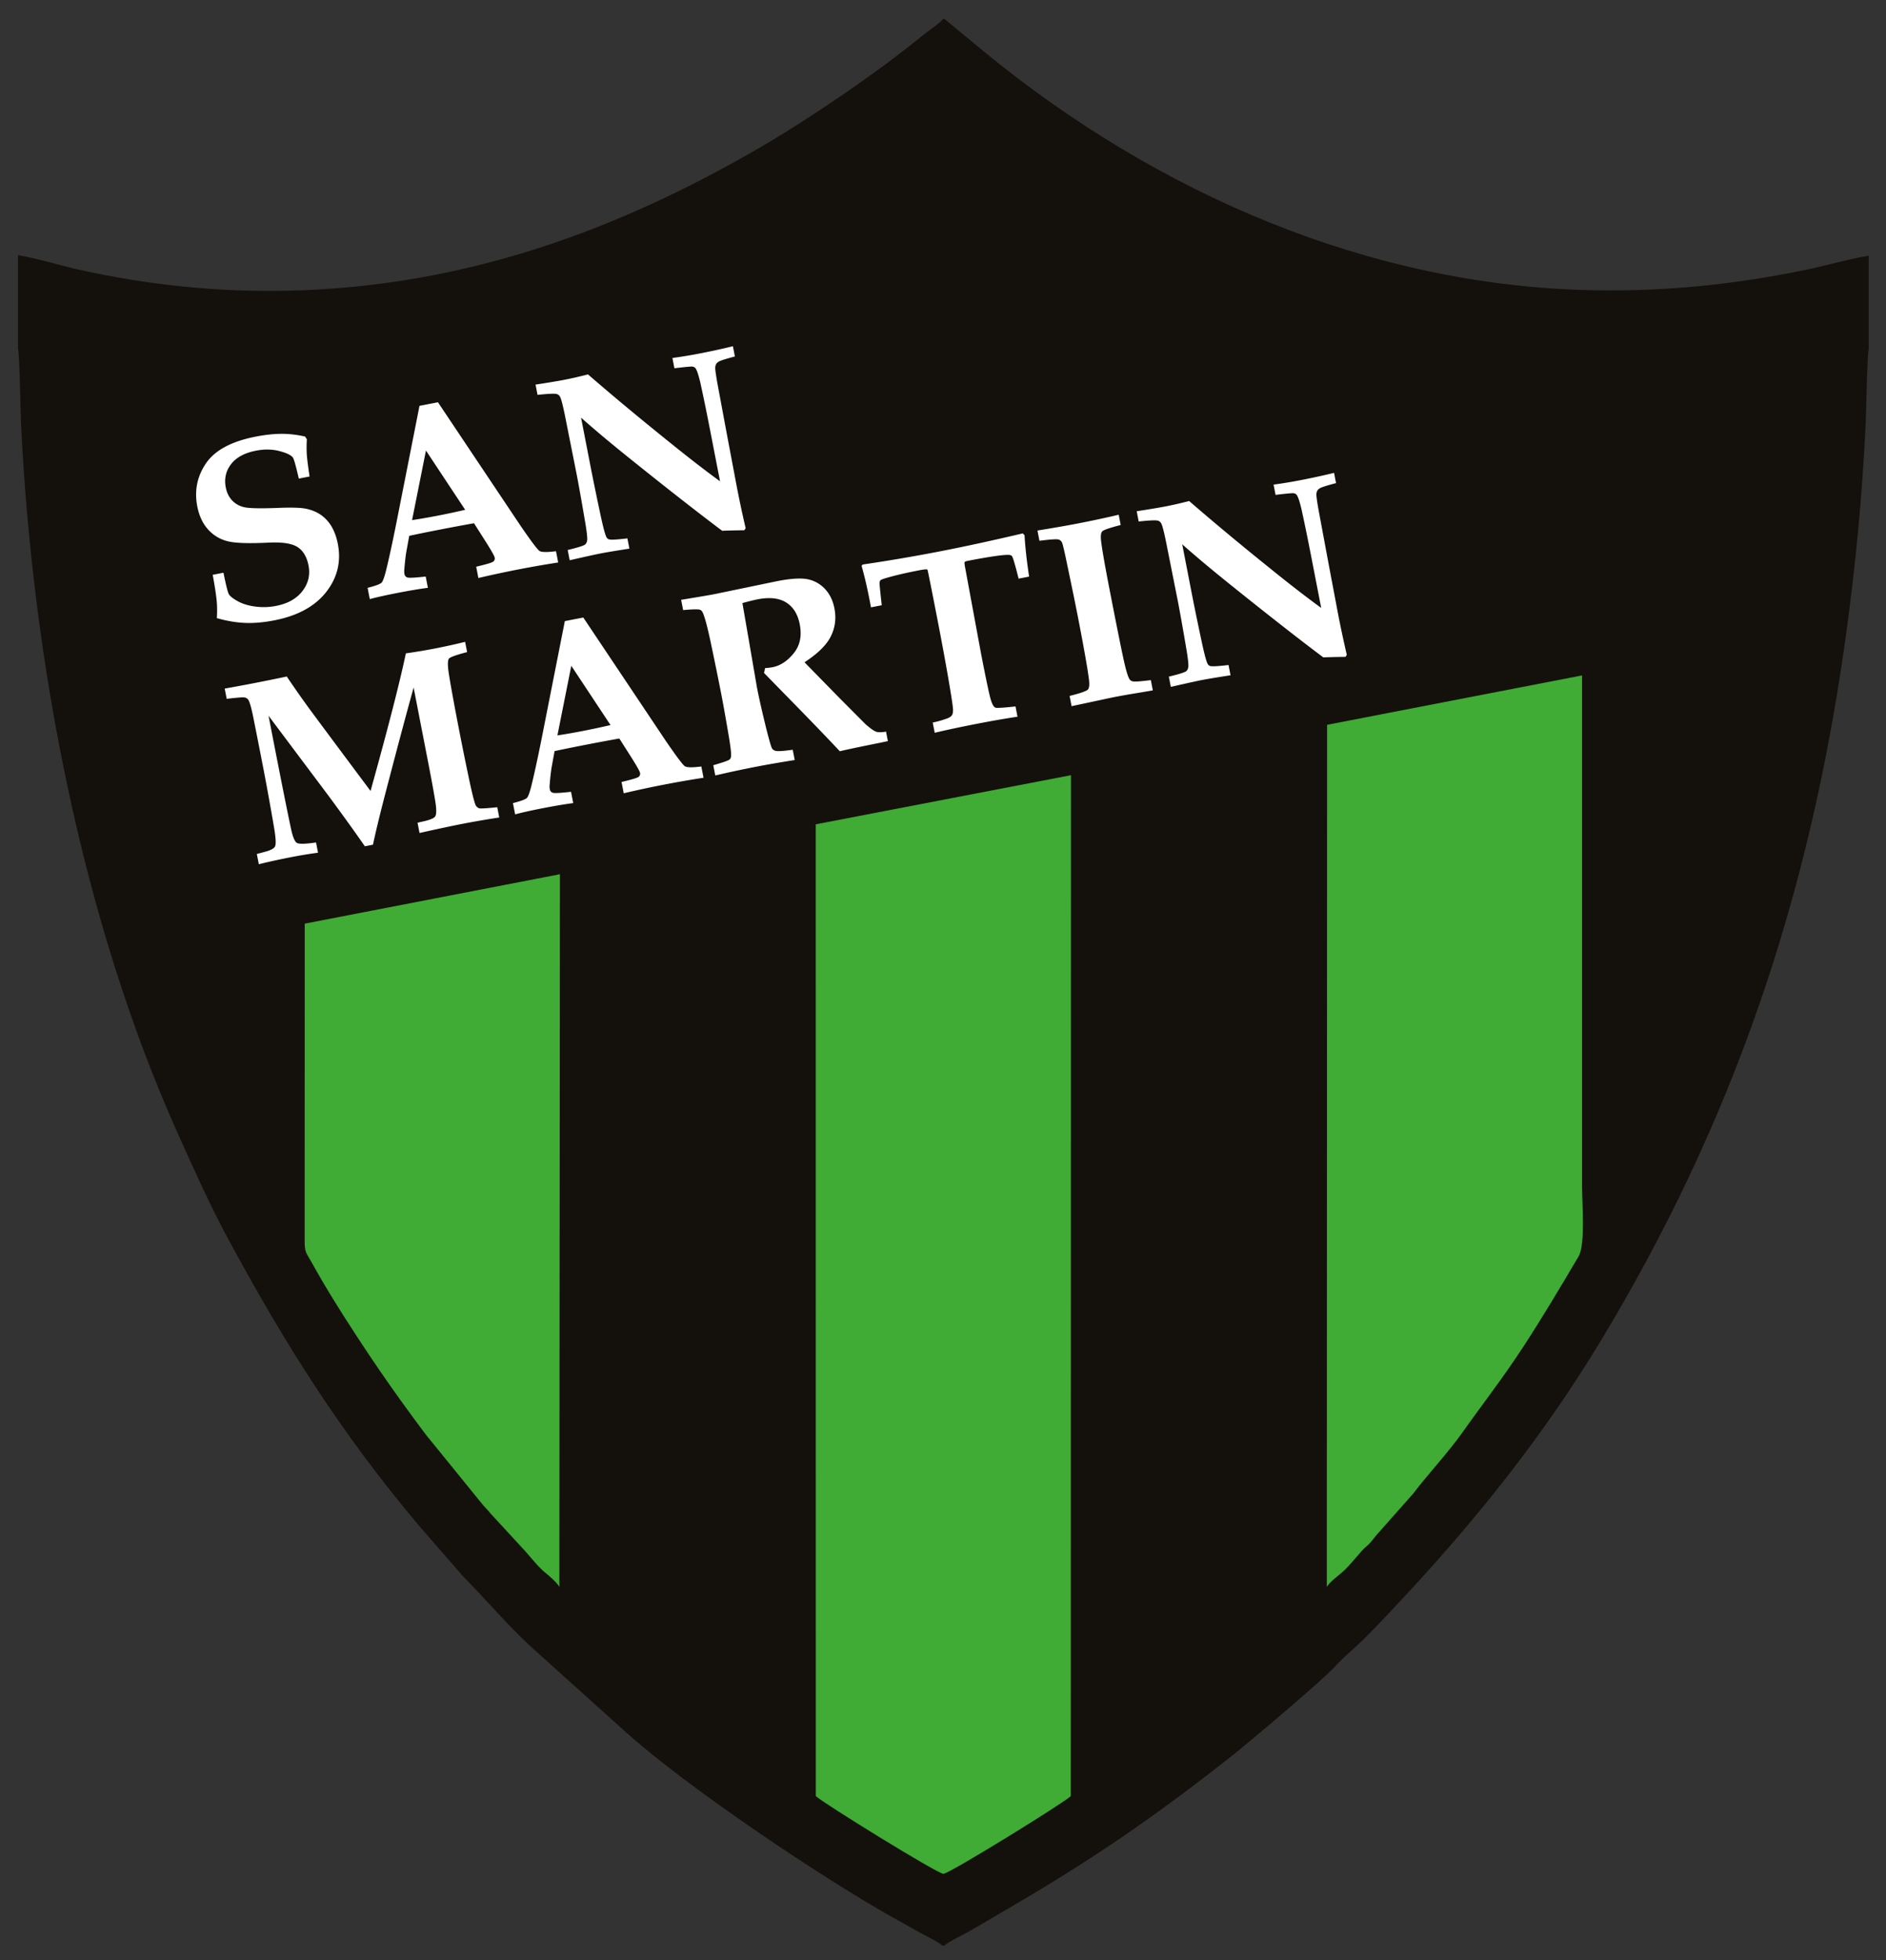
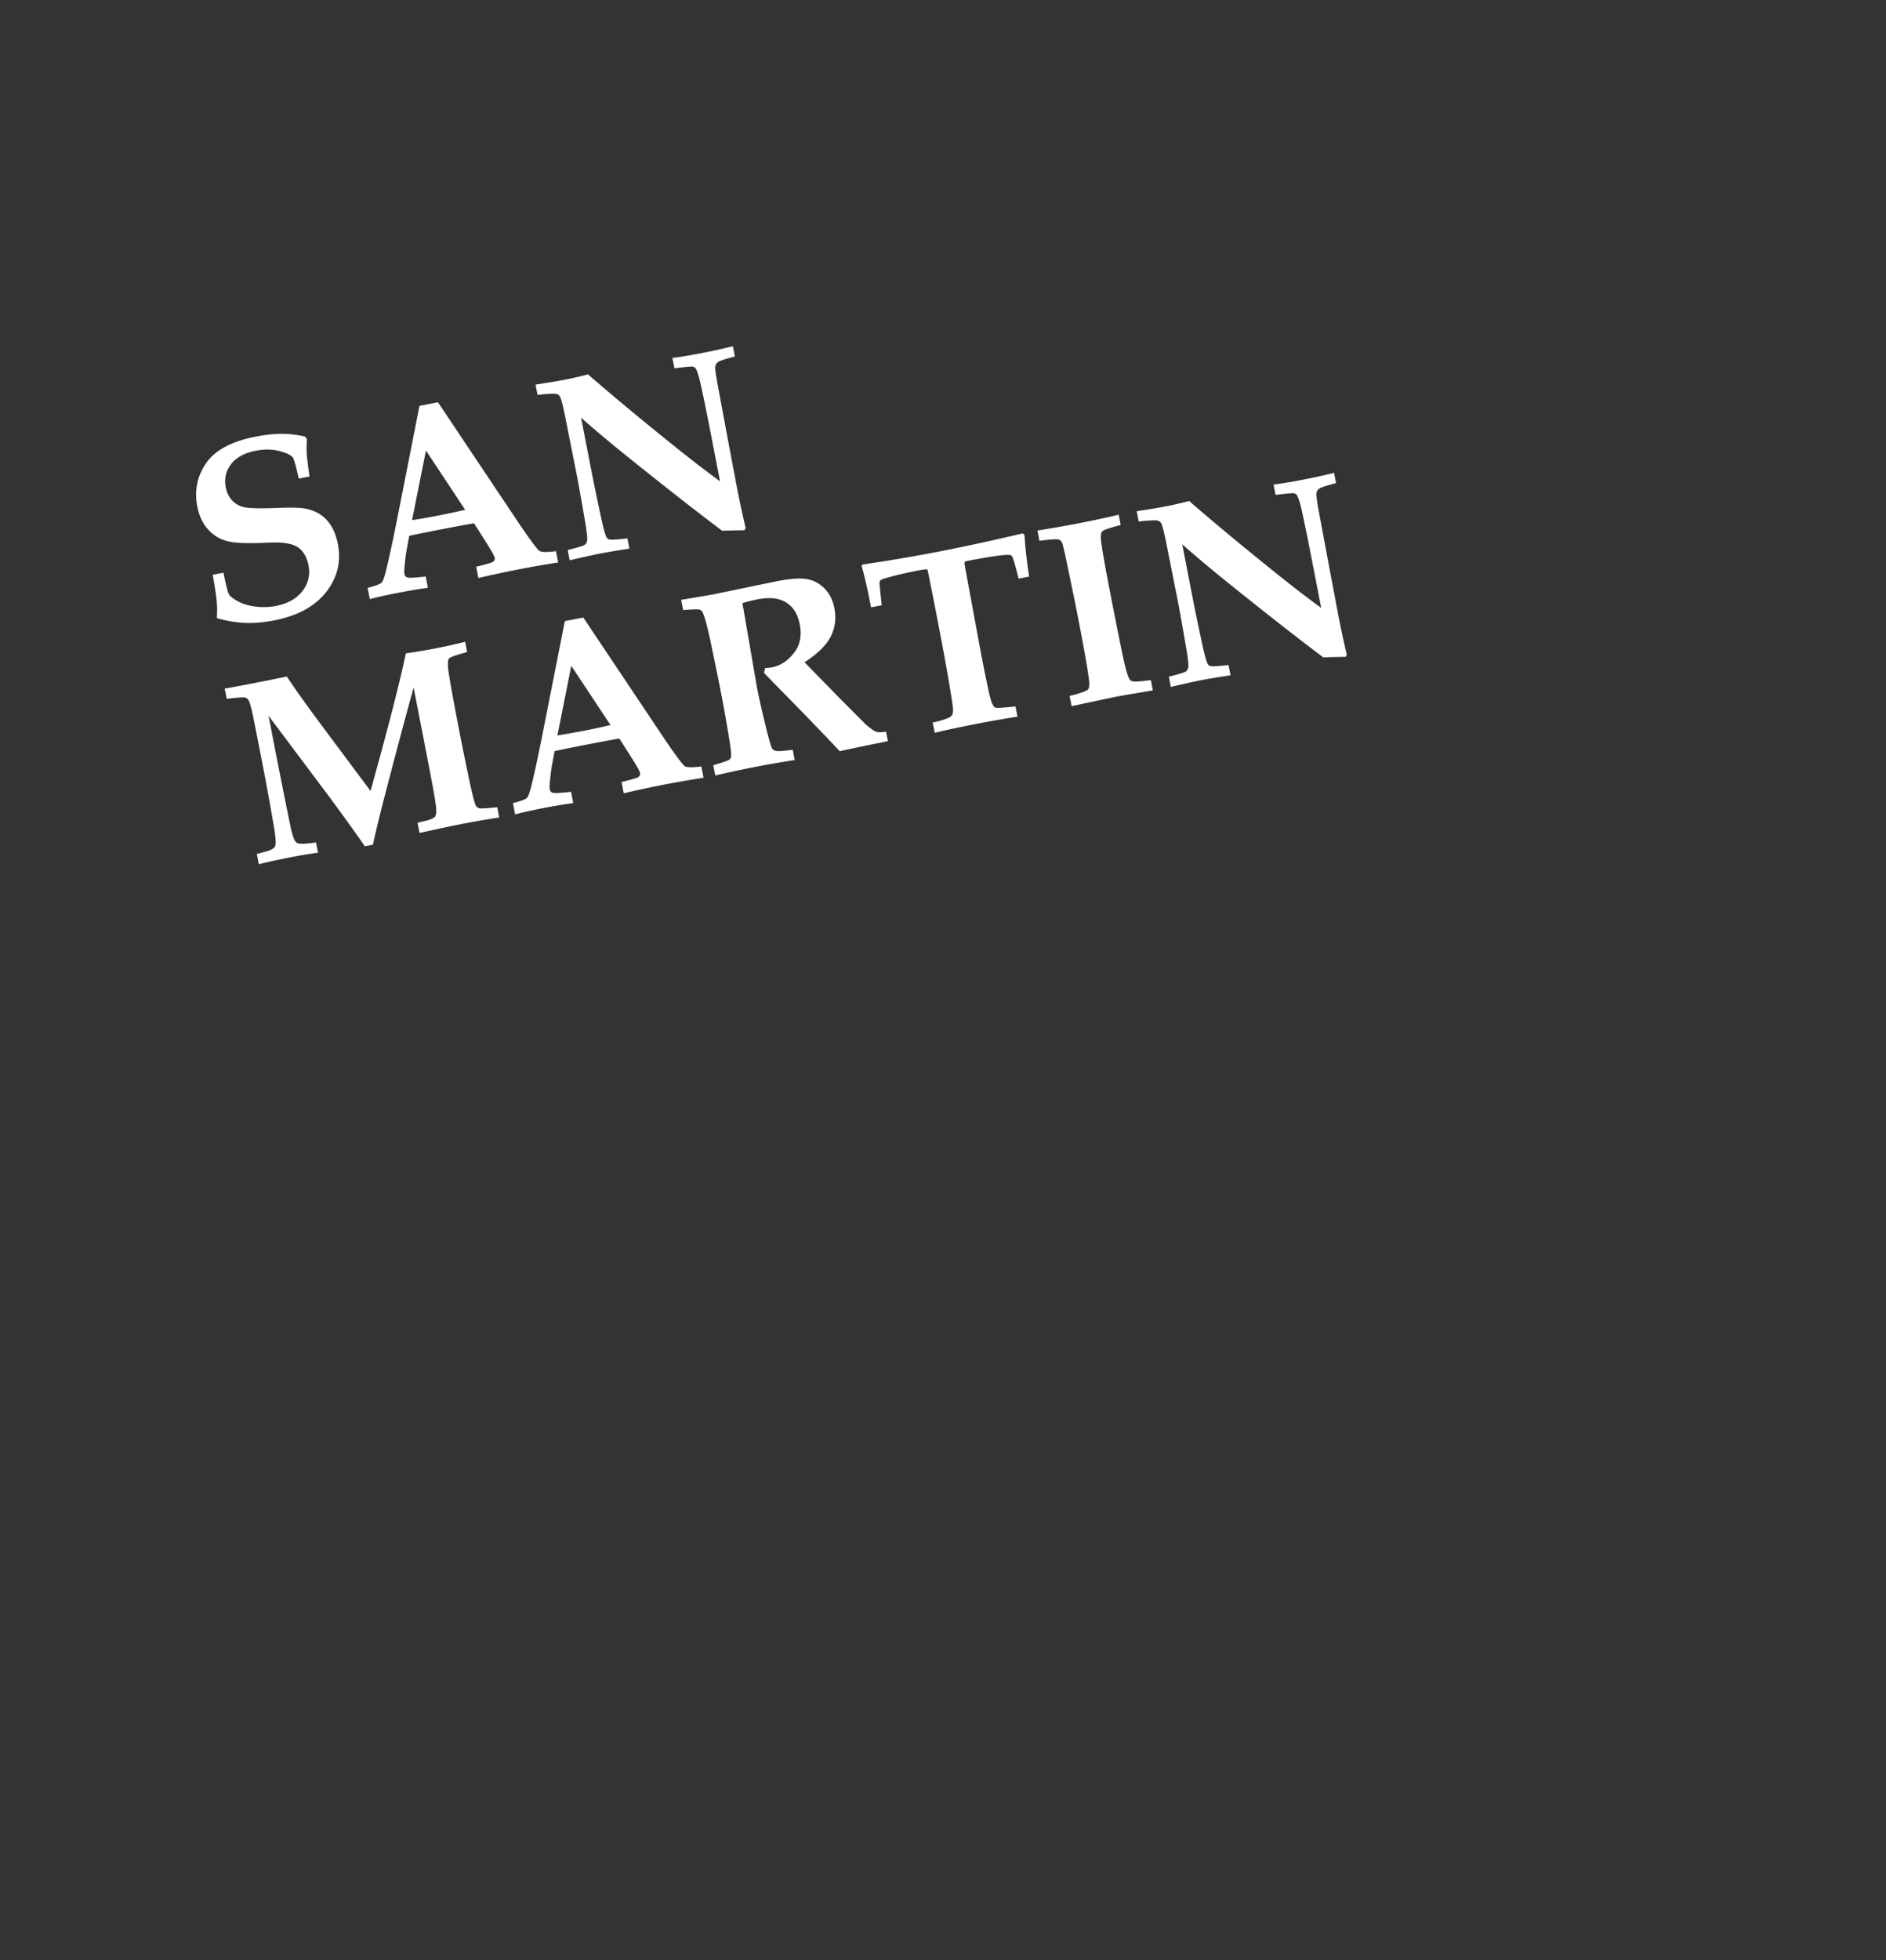
<svg xmlns="http://www.w3.org/2000/svg" xml:space="preserve" width="694" height="721">
  <rect width="100%" height="100%" fill="#333333" stroke="none" />
  <g fill-rule="evenodd" clip-rule="evenodd">
-     <path fill="#14110C" d="M6.632 93.852v34.538c.575 1.688.925 23.666 1.115 27.597 4.215 87.12 22.384 182.462 57.767 261.131 6.066 13.487 11.927 26.591 18.758 39.193 21.095 38.917 41.241 70.717 69.502 104.405l16.69 19.169c8.181 8.244 16.252 17.877 25.093 25.981l34.138 30.715c22.323 20.24 71.81 53.508 98.504 68.515 2.982 1.676 6.139 3.385 9.137 5.122 2.442 1.415 7.619 3.759 9.379 5.416h.806c1.899-1.712 6.493-3.703 9.106-5.232 17.748-10.388 27.528-15.877 45.316-27.393 17.518-11.342 34.174-23.639 50.494-36.471 7.16-5.631 34.687-28.927 38.739-33.467 2.705-3.03 4.807-4.701 7.538-7.205 4.957-4.545 9.705-9.694 14.354-14.627 28.638-30.392 54.105-61.867 75.92-97.967 48.782-80.732 76.691-162.839 90.016-257.739 3.733-26.589 6.222-52.665 7.522-79.547.189-3.937.538-25.902 1.114-27.597V94.053c-7.416 1.224-15.561 3.614-23.114 5.178-25.784 5.337-50.931 7.984-77.612 7.537-83.368-1.395-161.552-36.147-223.987-87.093l-15.36-12.702h-.517c-1.346 1.679-5.968 4.776-7.846 6.314-16.227 13.294-40.983 30.122-58.743 40.488-53.178 31.039-109.475 51.598-173.998 53.141-26.15.625-51.92-2.071-77.209-7.681-7.293-1.617-15.511-4.214-22.622-5.383z" />
-     <path fill="#40AB35" d="m300.169 303.199.019 357.431c2.547 2.513 44.841 28.6 46.95 28.6 2.119-.001 44.342-26.062 46.888-28.6l.063-375.497-93.92 18.066zM488.34 266.598l-.103 317.136c1.043-2.004 4.611-4.341 6.597-6.291 2.264-2.223 4.139-4.606 6.271-7.01 1.122-1.264 2.125-1.86 3.237-3.126 1.136-1.29 1.946-2.575 3.136-3.762l12.686-14.325c4.955-6.631 12.646-14.803 17.962-22.312 7.524-10.629 14.677-19.726 22.246-31.287 7.069-10.798 13.548-21.712 20.516-33.503 2.535-4.289 1.272-19.279 1.272-25.431V248.43l-93.82 18.168zM112.134 339.736l-.033 116.11c-.039 5.012.506 4.723 2.552 8.435 4.989 9.052 10.557 17.898 15.99 26.241 8.796 13.507 16.52 24.453 26.123 37.25l21.143 26.02c1.105 1.25 1.524 1.513 2.544 2.848l12.716 13.796c2.222 2.499 5.177 6.235 7.603 8.136 1.414 1.107 4.537 3.913 5.058 5.163l.208-262.18-93.904 18.181z" />
    <path fill="#FFF" d="m78.268 211.426 3.962-.769c.915 4.537 1.575 7.182 1.995 7.915.421.735 1.5 1.585 3.256 2.565 1.756.98 3.907 1.639 6.468 1.973 2.545.337 5.089.25 7.619-.242 4.34-.843 7.574-2.664 9.734-5.481 2.148-2.798 2.893-5.93 2.227-9.356-.616-3.174-1.952-5.428-3.992-6.776-2.074-1.359-5.624-1.909-10.649-1.666-7.448.371-12.558.189-15.33-.561-2.769-.734-5.123-2.186-7.061-4.353-1.942-2.184-3.236-4.983-3.906-8.426-1.122-5.768-.046-11.066 3.229-15.863 3.292-4.8 9.38-8.055 18.309-9.792 3.491-.677 6.639-1.012 9.458-1.022 2.805-.006 5.692.33 8.66.992l.67 1.012c-.125 2.046-.13 3.859-.03 5.471.099 1.596.436 4.336 1.027 8.217l-3.963.771c-1.076-4.7-1.812-7.315-2.239-7.834-.778-.893-2.463-1.675-5.054-2.33s-5.42-.692-8.469-.1c-4.197.816-7.252 2.471-9.166 4.963-1.914 2.494-2.567 5.345-1.941 8.566.383 1.966 1.187 3.587 2.43 4.863 1.226 1.263 2.771 2.088 4.604 2.449 1.847.358 5.663.434 11.449.238 5.256-.238 8.845-.153 10.812.231 3.203.616 5.821 2.001 7.822 4.156 2.021 2.168 3.394 5.116 4.121 8.856 1.262 6.492-.17 12.383-4.297 17.671-4.146 5.276-10.518 8.75-19.132 10.425-3.836.746-7.396 1.062-10.667.932-3.272-.131-6.746-.713-10.425-1.759.135-2.244.117-4.265-.033-6.046-.235-2.467-.729-5.763-1.498-9.89zm56.999 4.795c2.847-.716 4.568-1.345 5.158-1.917.398-.388.896-1.691 1.491-3.911 1.095-4.356 2.405-10.371 3.936-18.025l8.509-43.089 6.791-1.32 30.396 45.429c3.917 5.715 6.246 8.802 6.991 9.277.746.474 2.758.507 6.053.081l.807 4.148a389.11 389.11 0 0 0-14.251 2.476 396.493 396.493 0 0 0-15.114 3.232l-.807-4.15c3.632-.869 5.703-1.468 6.216-1.846.517-.36.71-.872.583-1.531-.113-.582-1.136-2.406-3.073-5.489l-4.533-7.128a784.381 784.381 0 0 0-12.735 2.377 599.224 599.224 0 0 0-11.097 2.255l-1.019 5.581c-.275 1.521-.542 3.76-.783 6.71-.068.665-.051 1.25.05 1.769.134.691.528 1.12 1.179 1.287.652.167 2.864.048 6.633-.374l.806 4.149c-3.04.396-6.799 1.028-11.279 1.899-4.26.827-7.622 1.58-10.1 2.256l-.808-4.146zm21.473-50.504-5.107 25.594c2.853-.426 5.962-.963 9.374-1.627 3.552-.69 6.936-1.414 10.165-2.171l-14.432-21.796zm52.885 40.356c5.78-1.318 9.55-2.15 11.326-2.495 2.122-.413 5.677-1.006 10.649-1.776l-.733-3.773c-3.874.459-6.132.589-6.783.356a1.435 1.435 0 0 1-.825-.639c-.496-.703-1.268-3.587-2.347-8.632-1.46-6.844-2.666-12.711-3.613-17.583l-3.48-17.904c4.359 3.883 9.996 8.628 16.941 14.227 13.727 11.035 25.39 20.171 34.978 27.376 1.584-.078 4.295-.148 8.167-.2l.472-.761a399.554 399.554 0 0 1-3.191-14.909l-3.521-18.614-3.449-18.499c-.748-4.014-1.08-6.396-1.019-7.174.041-.465.161-.847.342-1.176.195-.331.471-.598.849-.834.637-.417 2.65-1.054 6.034-1.939l-.733-3.773c-3.642.904-7.711 1.793-12.238 2.673a178.953 178.953 0 0 1-10.02 1.654l.733 3.772c3.86-.456 6.052-.67 6.587-.611.517.062.898.266 1.158.591.509.603 1.102 2.396 1.808 5.358 1.104 5.005 2.331 10.982 3.681 17.93l3.559 18.312c-5.22-3.781-11.479-8.616-18.813-14.548-11.001-8.84-20.928-17.106-29.774-24.768-3.201.818-6.074 1.474-8.621 1.97-2.294.446-5.867 1.042-10.681 1.782l.733 3.773c4.075-.433 6.453-.536 7.139-.279.432.129.799.416 1.06.838.501.734 1.239 3.69 2.245 8.863l3.896 19.536c.731 3.757 1.736 9.353 3 16.774.79 4.48 1.076 7.132.891 7.936-.113.594-.352 1.046-.727 1.381-.582.455-2.717 1.131-6.411 2.012l.731 3.773zM95.242 317.882l-.734-3.773 2.715-.723c2.208-.56 3.514-1.222 3.952-1.992.44-.754.34-3.035-.302-6.841a1008.99 1008.99 0 0 0-4.505-24.688c-.913-4.7-1.969-10.042-3.164-16.024-.734-3.609-1.37-5.786-1.886-6.518-.267-.356-.661-.622-1.208-.76-.537-.156-2.771.017-6.692.485l-.734-3.772a647.122 647.122 0 0 0 10.912-2.023 738.353 738.353 0 0 0 11.929-2.417 387.22 387.22 0 0 0 7.395 10.602c1.786 2.475 9.603 12.979 23.43 31.499 6.406-23.024 10.743-39.903 13-50.619a211.03 211.03 0 0 0 10.571-1.761 221.499 221.499 0 0 0 11.231-2.476l.733 3.773c-4.022 1.042-6.247 1.85-6.693 2.409-.425.573-.495 2.071-.184 4.507.563 3.902 1.898 11.277 4.003 22.109 1.06 5.454 2.232 11.229 3.505 17.278 1.278 6.064 2.15 9.469 2.624 10.224.313.43.681.733 1.139.906.458.171 2.685.048 6.697-.374l.733 3.773c-5.003.777-9.471 1.548-13.368 2.305-3.931.765-9.241 1.895-15.963 3.396l-.733-3.772 2.67-.616c2.103-.508 3.381-1.066 3.802-1.67.434-.621.52-2.026.252-4.241-.283-2.213-1.197-7.336-2.761-15.384l-5.405-27.808c-2.899 10.434-6.528 24.075-10.907 40.912-1.783 6.938-3.139 12.551-4.057 16.891l-2.987.581c-3.341-4.849-7.72-10.931-13.145-18.277l-22.289-29.729 1.216 6.256c3.367 17.322 5.75 29.242 7.146 35.756.611 2.638 1.278 4.221 2.01 4.716.735.508 3.106.456 7.104-.126l.733 3.773a158.17 158.17 0 0 0-9.407 1.536c-4.653.901-8.768 1.799-12.378 2.697zm93.508-22.483c2.847-.716 4.568-1.345 5.158-1.917.398-.387.896-1.691 1.491-3.911 1.095-4.357 2.405-10.37 3.936-18.025l8.509-43.088 6.791-1.32 30.396 45.428c3.917 5.715 6.247 8.803 6.991 9.277.746.476 2.758.508 6.053.081l.807 4.149a386.906 386.906 0 0 0-29.365 5.708l-.807-4.149c3.632-.869 5.703-1.468 6.216-1.845.517-.361.71-.873.583-1.532-.113-.583-1.136-2.406-3.073-5.488l-4.534-7.128a774.922 774.922 0 0 0-12.734 2.376 598.697 598.697 0 0 0-11.097 2.256l-1.019 5.58c-.275 1.522-.542 3.759-.783 6.711-.068.665-.051 1.249.05 1.768.134.691.528 1.121 1.179 1.287.652.167 2.864.049 6.633-.375l.806 4.15c-3.039.395-6.799 1.028-11.279 1.898-4.26.829-7.621 1.58-10.1 2.257l-.808-4.148zm21.472-50.503-5.106 25.593c2.853-.426 5.962-.963 9.374-1.626a271.147 271.147 0 0 0 10.166-2.172l-14.434-21.795zm52.979 40.337a413.604 413.604 0 0 1 14.549-3.122c4.245-.825 9.151-1.681 14.689-2.561l-.733-3.773c-3.527.49-5.652.626-6.371.375-.536-.157-.928-.407-1.196-.778-.343-.505-1.079-3.038-2.223-7.578-1.485-6.041-2.613-11.01-3.374-14.923l-2.984-17.365-2.366-13.684c2.354-.654 4.221-1.114 5.621-1.387 4.386-.852 7.888-.458 10.489 1.175 2.601 1.632 4.261 4.294 4.985 8.019.831 4.277.086 7.832-2.248 10.682-2.316 2.849-4.907 4.544-7.768 5.1-.598.116-1.522.229-2.772.343a10.093 10.093 0 0 1-.376 1.753l12.297 12.569c6.904 7.075 12.1 12.493 15.604 16.248 2.227-.547 7.21-1.597 14.998-3.16l2.694-.572-.677-3.489c-1.609.28-2.813.303-3.598.046-.781-.24-2.084-1.161-3.907-2.731l-9.833-9.883-12.663-12.938c4.867-3.166 8.101-6.339 9.681-9.533 1.6-3.183 2.042-6.614 1.328-10.292-.558-2.877-1.706-5.248-3.458-7.125-1.748-1.862-3.875-3.064-6.339-3.581-2.481-.512-6.223-.292-11.222.681l-23.037 4.771c-1.84.358-5.96 1.062-12.348 2.107l.733 3.772c3.545-.314 5.593-.353 6.14-.132.402.132.715.399.917.767.716 1.249 1.698 4.792 2.966 10.648 1.66 7.867 2.985 14.346 3.981 19.471.736 3.788 1.665 8.99 2.788 15.607.72 4.282.982 6.809.812 7.608a1.599 1.599 0 0 1-.553 1.021c-.479.387-2.452 1.063-5.959 2.071l.733 3.773zm80.752-15.696-.734-3.772c1.729-.337 3.506-.846 5.318-1.507.851-.328 1.414-.699 1.721-1.133.295-.417.437-1.112.439-2.108-.053-1.36-.805-6.238-2.292-14.644a1184.77 1184.77 0 0 0-3.399-18.246c-2.368-12.182-3.604-18.371-3.729-18.589-.125-.222-1.23-.121-3.336.288-4.274.832-7.929 1.672-10.977 2.526-1.749.487-2.725.84-2.93 1.043-.204.202-.327.504-.374.921-.05.417.227 3.186.799 8.31l-3.961.77c-1.096-5.969-2.249-11.063-3.459-15.281l.429-.474a634.173 634.173 0 0 0 28.376-4.831c9.117-1.771 19.292-3.979 30.509-6.616l.649.657c.246 4.373.809 9.452 1.688 15.233l-3.867.752c-1.297-5.163-2.118-7.957-2.483-8.326-.271-.307-.805-.447-1.599-.423-2.531.068-7.444.81-14.755 2.232-.611.118-.954.284-1.044.496-.087.229.024 1.056.3 2.471l5.736 31.021c1.745 8.976 2.894 14.463 3.447 16.476.539 2.017 1.157 3.184 1.821 3.496.464.203 2.934.067 7.437-.434l.733 3.772c-4.533.687-9.329 1.52-14.375 2.501-6.634 1.287-11.991 2.427-16.088 3.419zm50.363-9.789-.732-3.773c4.106-1.026 6.382-1.828 6.818-2.434.438-.592.535-1.866.282-3.84-.538-4.104-1.886-11.705-4.043-22.803-.825-4.245-2.084-10.394-3.781-18.45-1.116-5.491-1.831-8.502-2.125-9-.275-.499-.667-.832-1.171-.995-.743-.213-3.094-.05-7.072.462l-.733-3.773c6.308-1.03 11.12-1.868 14.438-2.512 5.721-1.112 10.875-2.213 15.458-3.299l.734 3.773c-4.085 1.055-6.347 1.837-6.802 2.35-.453.527-.596 1.551-.46 3.09.322 3.004 1.361 9.017 3.115 18.04 2.334 12.01 4.009 20.379 5.023 25.093.999 4.715 1.826 7.458 2.456 8.267.252.374.706.613 1.33.718.644.12 2.78-.05 6.429-.498l.733 3.772-5.417.922a283.713 283.713 0 0 0-9.146 1.615l-15.334 3.275zm36.518-7.099c5.778-1.318 9.549-2.15 11.324-2.495 2.122-.413 5.678-1.005 10.649-1.776l-.732-3.773c-3.876.459-6.133.588-6.783.356a1.437 1.437 0 0 1-.825-.64c-.495-.703-1.269-3.586-2.347-8.63-1.46-6.844-2.665-12.711-3.613-17.584l-3.48-17.905c4.36 3.883 9.997 8.628 16.942 14.228 13.727 11.035 25.389 20.171 34.978 27.376 1.583-.079 4.294-.149 8.167-.2l.473-.762a401.578 401.578 0 0 1-3.191-14.909l-3.521-18.614-3.448-18.499c-.748-4.014-1.08-6.396-1.019-7.175.039-.464.16-.845.342-1.174.195-.333.472-.598.85-.835.635-.417 2.649-1.054 6.033-1.938l-.734-3.773c-3.642.903-7.71 1.792-12.236 2.672a178.22 178.22 0 0 1-10.021 1.653l.733 3.773c3.859-.456 6.052-.67 6.586-.612.517.063.899.266 1.159.592.507.602 1.101 2.396 1.808 5.357 1.103 5.006 2.33 10.983 3.681 17.931l3.56 18.313c-5.221-3.781-11.479-8.618-18.815-14.548-11-8.84-20.927-17.107-29.772-24.767-3.201.817-6.076 1.474-8.622 1.969-2.295.446-5.866 1.043-10.681 1.783l.733 3.773c4.075-.434 6.453-.537 7.14-.279.432.128.799.416 1.06.837.502.735 1.239 3.692 2.244 8.863l3.896 19.537c.729 3.757 1.735 9.352 2.999 16.774.79 4.48 1.076 7.131.89 7.936-.113.592-.351 1.046-.727 1.38-.581.455-2.717 1.131-6.411 2.013l.731 3.772z" />
  </g>
</svg>